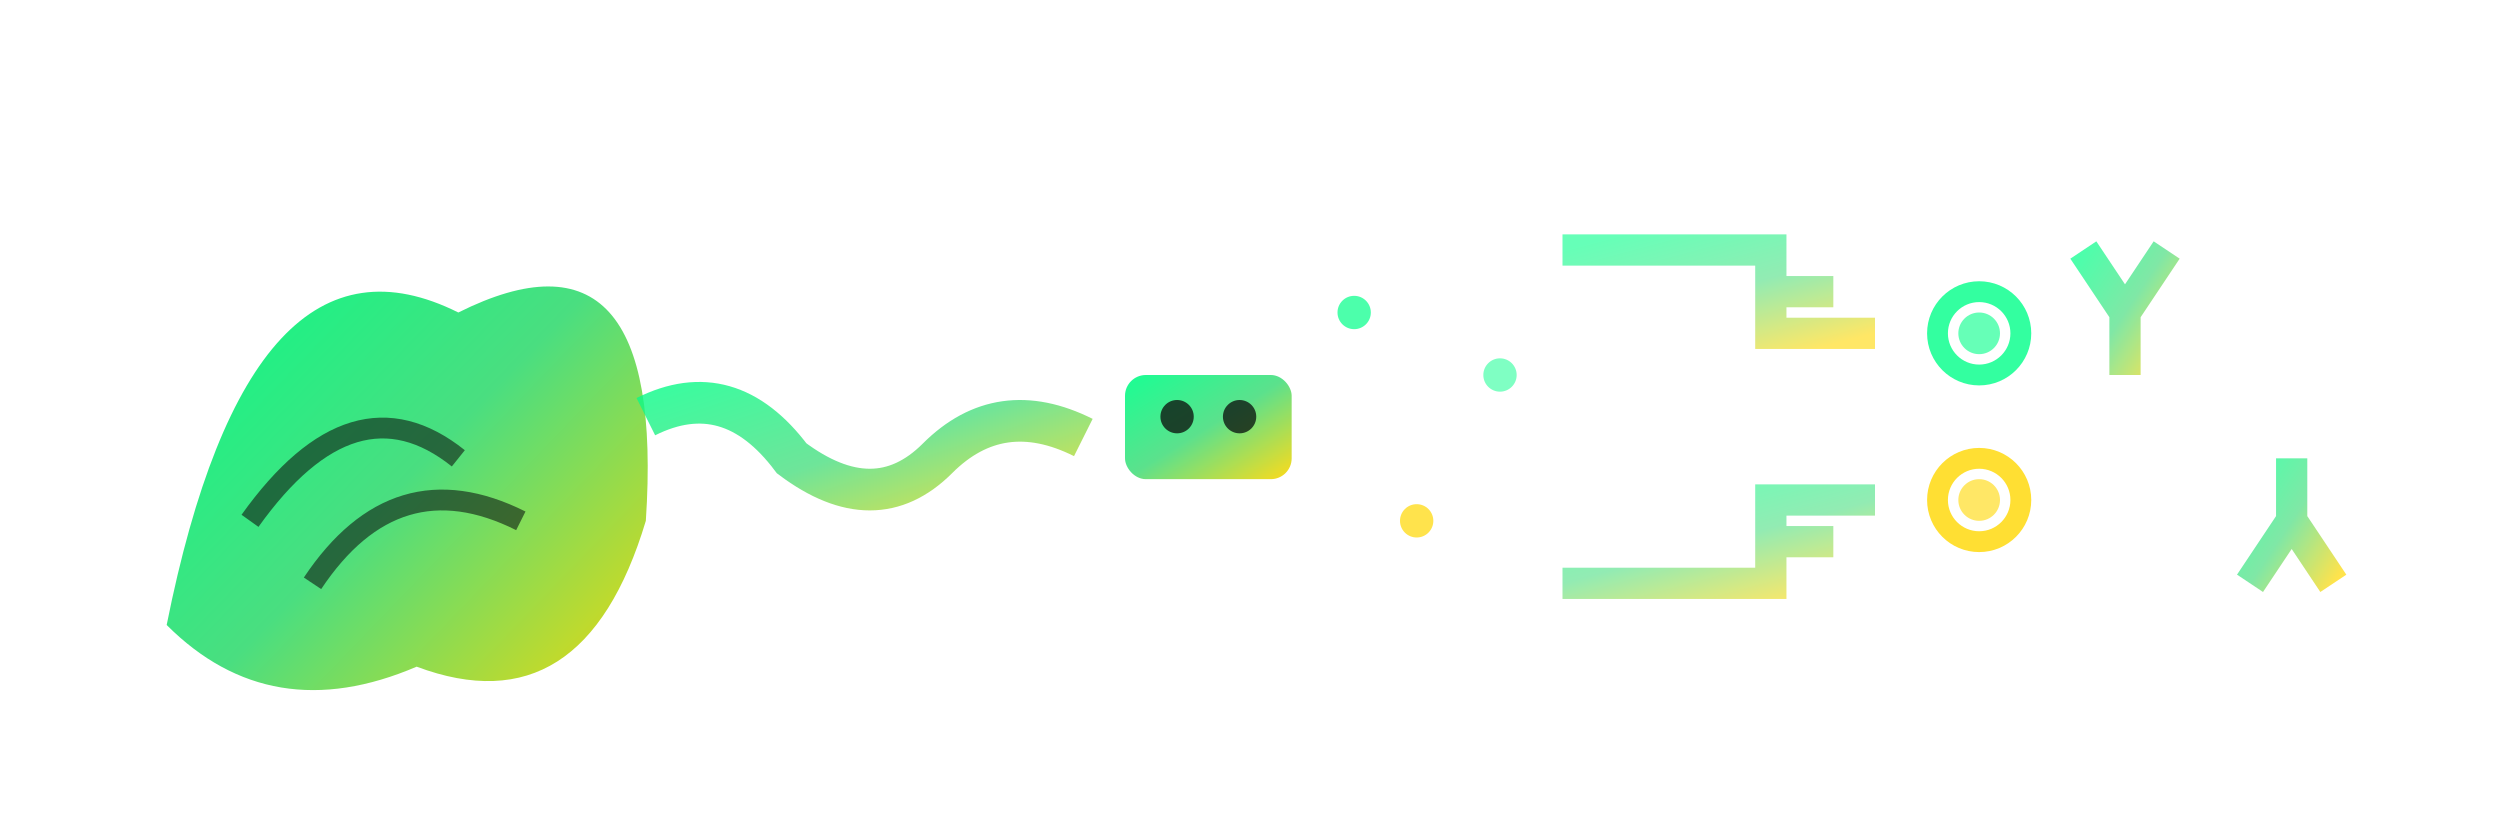
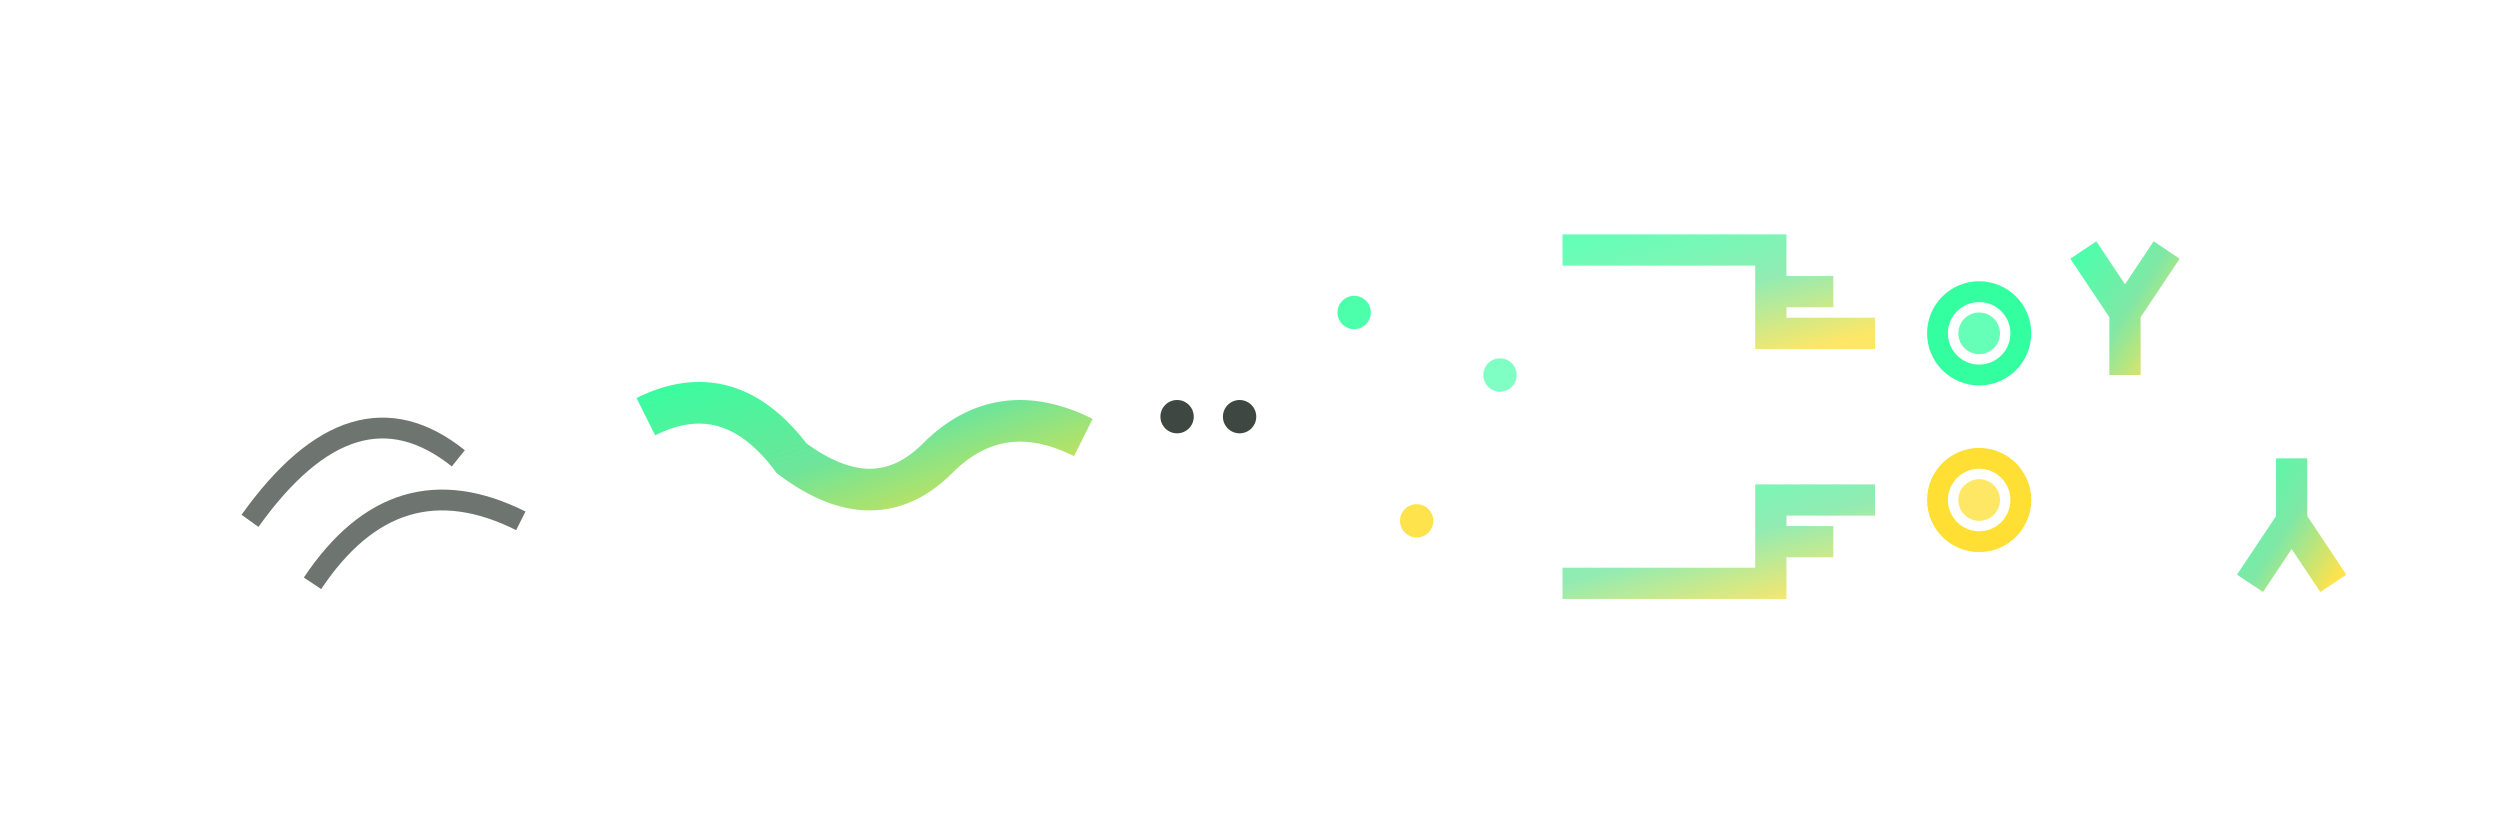
<svg xmlns="http://www.w3.org/2000/svg" viewBox="0 0 120 40" width="120" height="40">
  <defs>
    <linearGradient id="logoGrad" x1="0%" y1="0%" x2="100%" y2="100%">
      <stop offset="0%" style="stop-color:#00ff88;stop-opacity:1" />
      <stop offset="50%" style="stop-color:#4ade80;stop-opacity:1" />
      <stop offset="100%" style="stop-color:#ffd700;stop-opacity:1" />
    </linearGradient>
    <filter id="logoGlow" x="-50%" y="-50%" width="200%" height="200%">
      <feGaussianBlur stdDeviation="1" result="coloredBlur" />
      <feMerge>
        <feMergeNode in="coloredBlur" />
        <feMergeNode in="SourceGraphic" />
      </feMerge>
    </filter>
  </defs>
-   <path d="M8 30 Q12 10, 22 15 Q32 10, 31 25 Q28 35, 20 32 Q13 35, 8 30 Z" fill="url(#logoGrad)" filter="url(#logoGlow)" />
  <path d="M12 25 Q17 18, 22 22 M15 28 Q19 22, 25 25" stroke="rgba(14, 26, 18, 0.6)" stroke-width="1" fill="none" />
  <path d="M31 20 Q35 18, 38 22 Q42 25, 45 22 Q48 19, 52 21" stroke="url(#logoGrad)" stroke-width="2" fill="none" opacity="0.8" />
-   <rect x="54" y="18" width="8" height="5" rx="1" fill="url(#logoGrad)" opacity="0.9" />
  <circle cx="56.5" cy="20" r="0.8" fill="rgba(14, 26, 18, 0.8)" />
  <circle cx="59.5" cy="20" r="0.8" fill="rgba(14, 26, 18, 0.8)" />
  <circle cx="65" cy="15" r="0.8" fill="#00ff88" opacity="0.7" />
  <circle cx="68" cy="25" r="0.8" fill="#ffd700" opacity="0.7" />
  <circle cx="72" cy="18" r="0.8" fill="#00ff88" opacity="0.5" />
  <path d="M75 12 L85 12 L85 16 L90 16 M85 14 L88 14" stroke="url(#logoGrad)" stroke-width="1.5" opacity="0.6" fill="none" />
  <path d="M75 28 L85 28 L85 24 L90 24 M85 26 L88 26" stroke="url(#logoGrad)" stroke-width="1.5" opacity="0.6" fill="none" />
  <circle cx="95" cy="16" r="2" fill="none" stroke="#00ff88" stroke-width="1" opacity="0.8" />
  <circle cx="95" cy="16" r="1" fill="#00ff88" opacity="0.6" />
  <circle cx="95" cy="24" r="2" fill="none" stroke="#ffd700" stroke-width="1" opacity="0.8" />
  <circle cx="95" cy="24" r="1" fill="#ffd700" opacity="0.6" />
  <path d="M100 12 L102 15 L104 12 M102 15 L102 18" stroke="url(#logoGrad)" stroke-width="1.5" opacity="0.7" fill="none" />
  <path d="M108 28 L110 25 L112 28 M110 25 L110 22" stroke="url(#logoGrad)" stroke-width="1.5" opacity="0.7" fill="none" />
</svg>